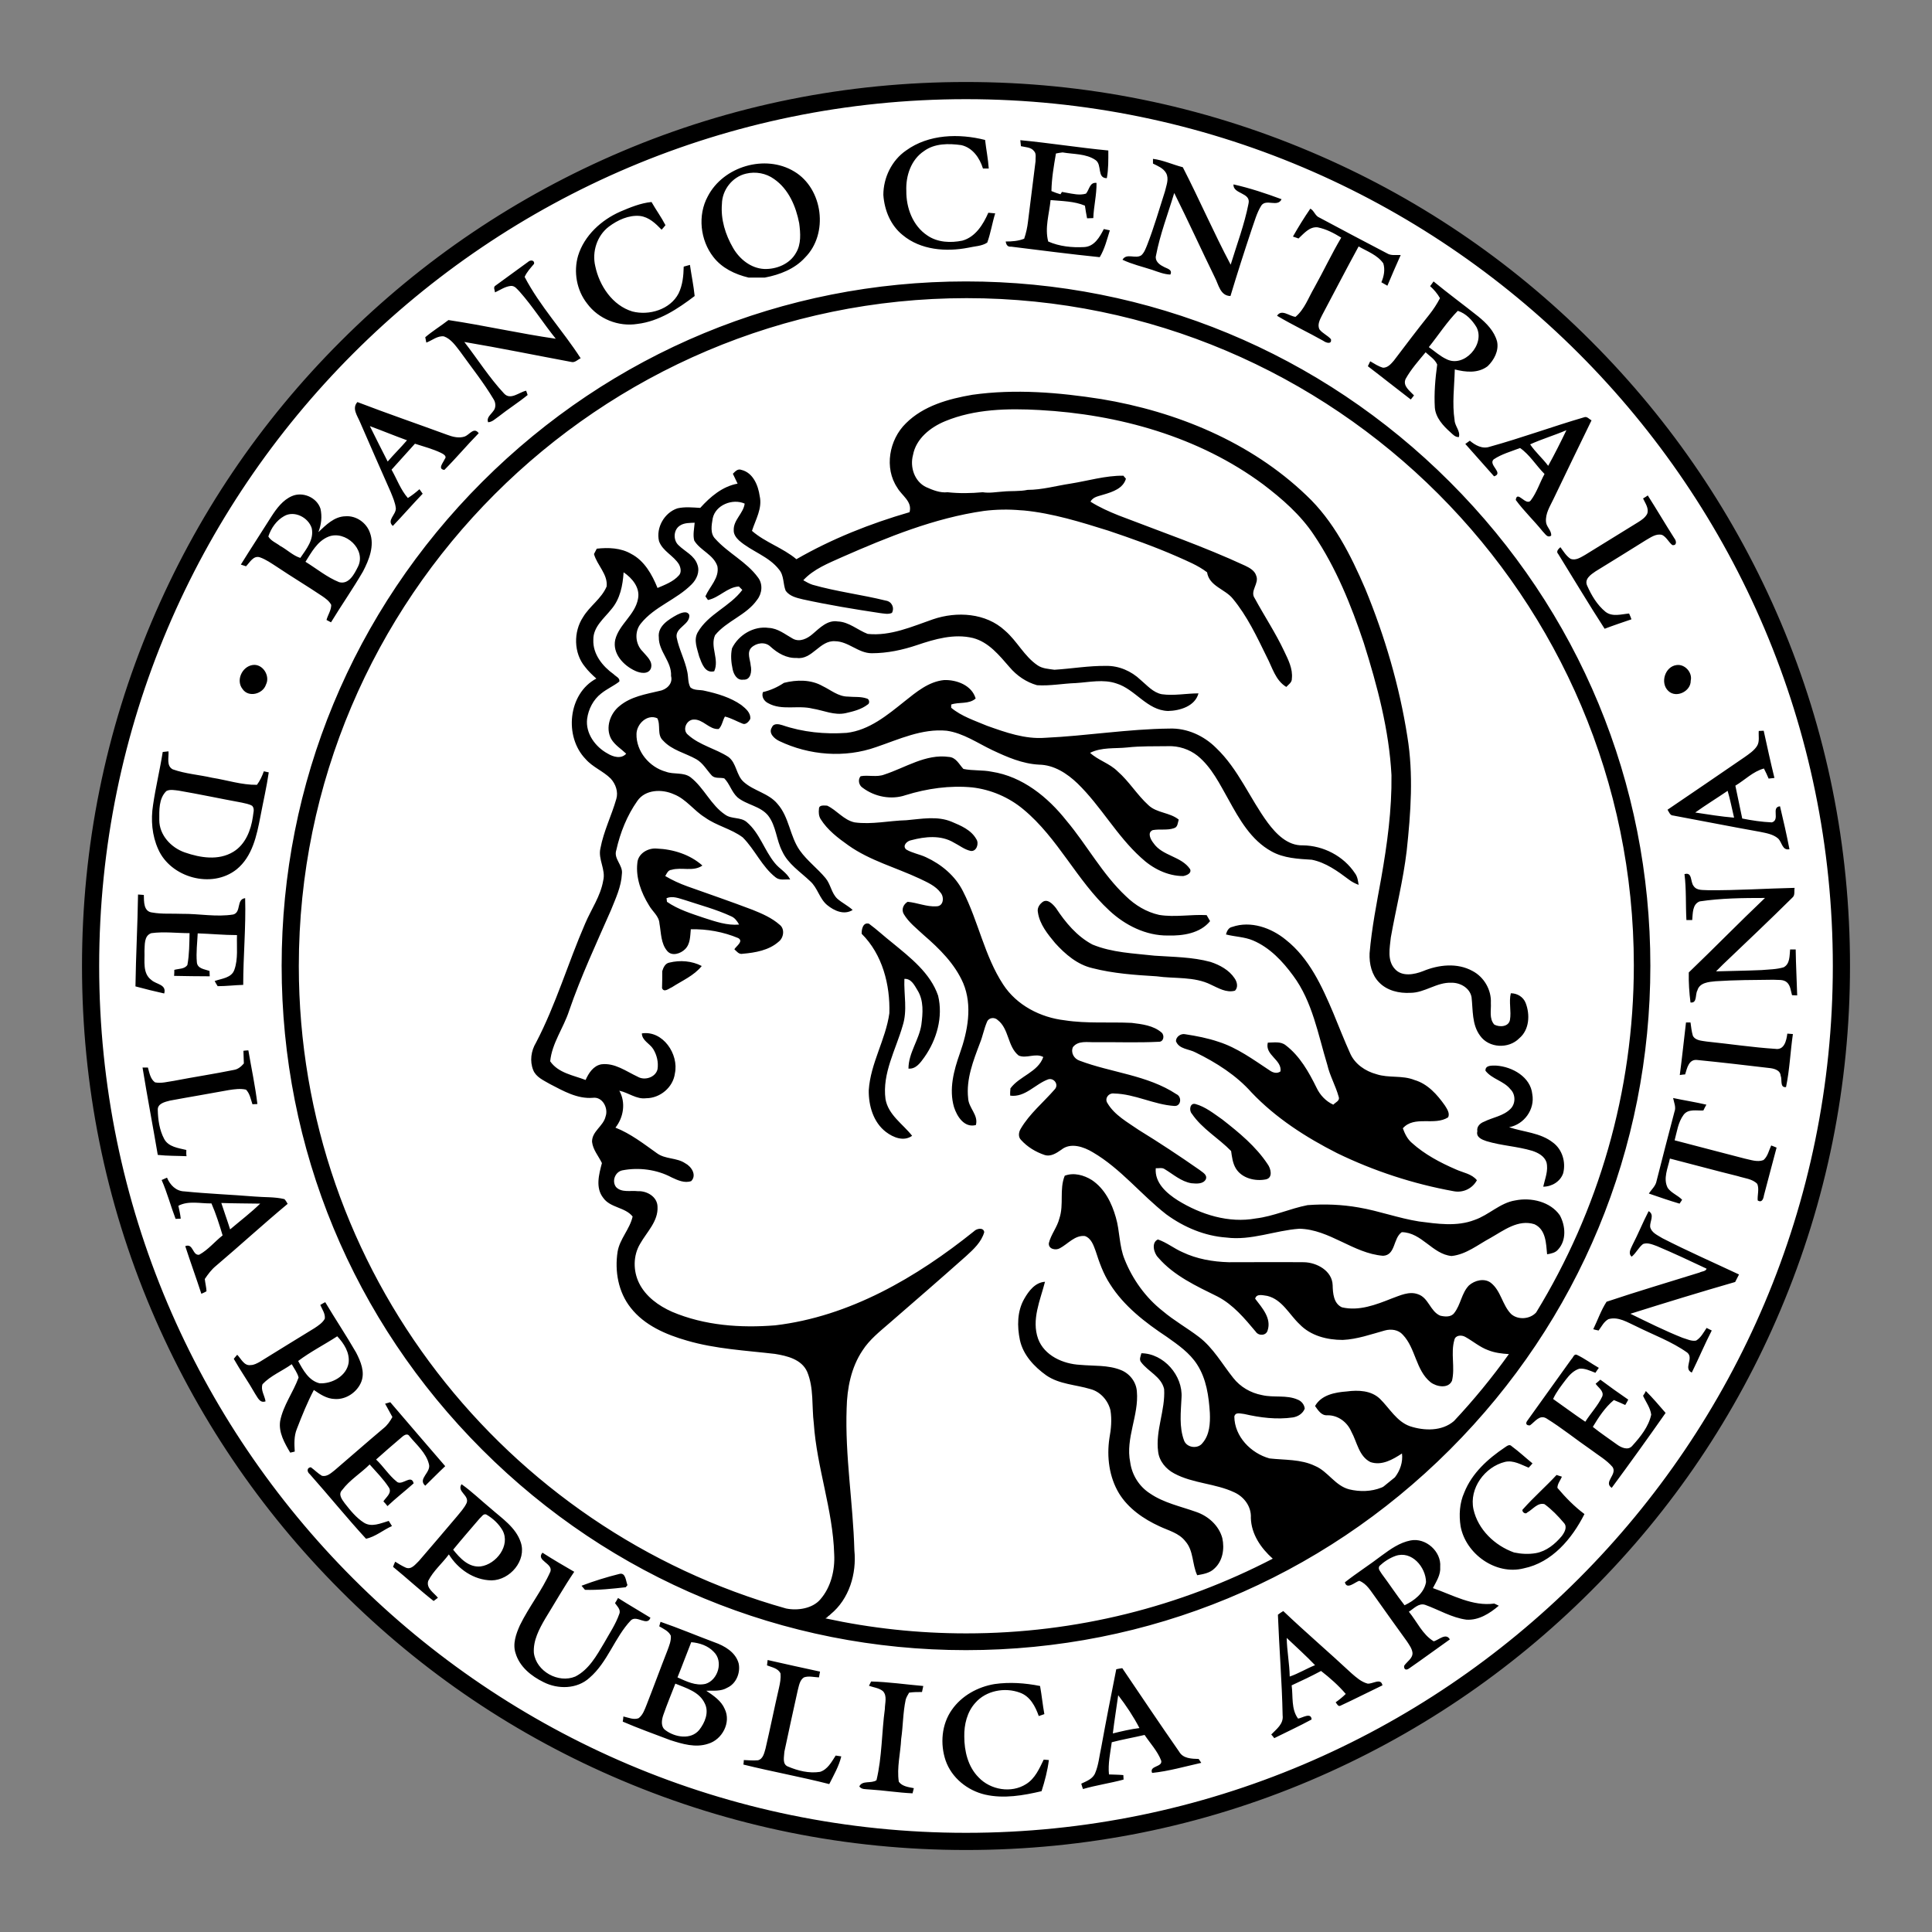
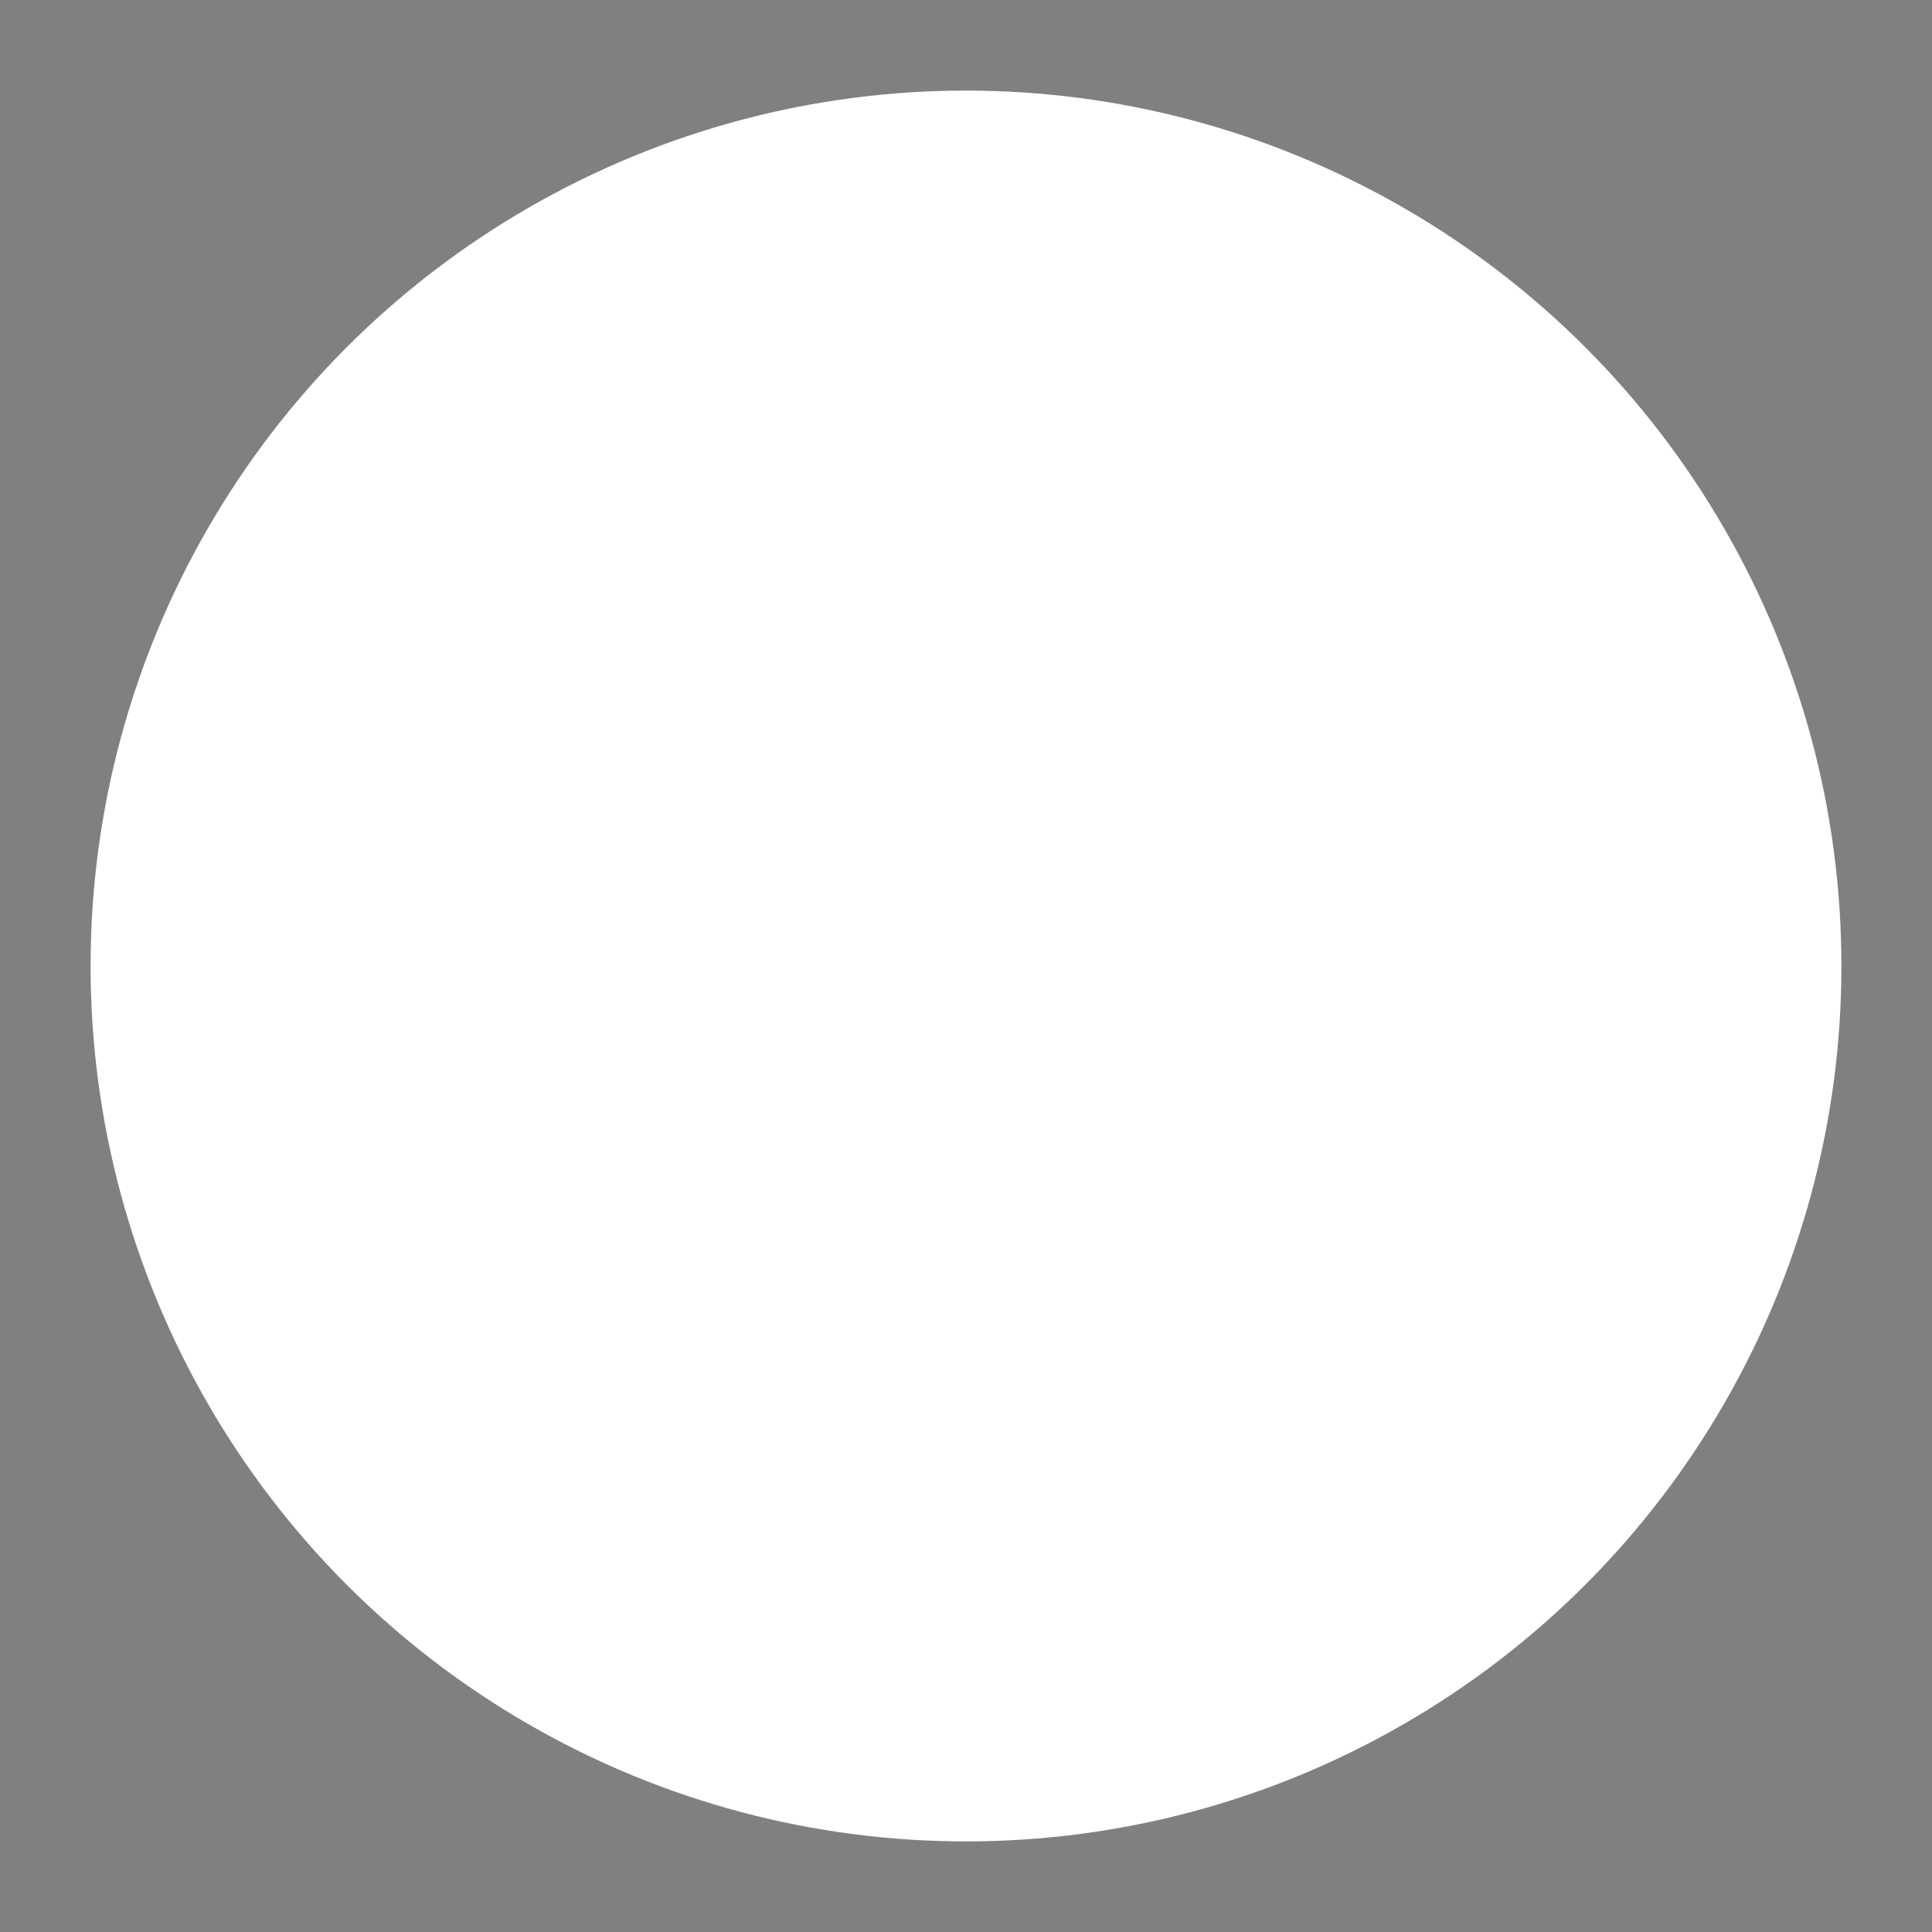
<svg xmlns="http://www.w3.org/2000/svg" id="Capa_1" x="0px" y="0px" viewBox="0 0 900 900" style="enable-background:new 0 0 900 900;" xml:space="preserve">
  <rect x="0" y="0" width="900" height="900" fill="#808080" stroke="none" />
  <style type="text/css">	.st0{fill:#FFFFFF;}</style>
  <circle id="Fondo_Blanco" class="st0" cx="450" cy="450" r="407.8" />
-   <path d="M483.5,425c-0.4-1.8,0.5-3.4,1.8-4.5c2.4-2.3,5.1,0.6,6.6,2.5c4.4,6.7,9.8,13.2,17,17c9.2,3.8,19.2,4.1,29,5.2 c8.7,0.6,17.6,0.6,26,2.9c4.3,1.4,8.7,3.8,11.2,7.6c1.2,1.7,1.8,4.2,0.2,5.8c-4,1.1-7.7-1.2-11.2-2.8c-7.8-3.9-16.9-2.7-25.3-3.9 c-10-0.6-20.2-1.3-29.9-3.8c-7-1.6-12.7-6.5-17.4-11.7C488.1,435.2,484.3,430.6,483.5,425z M229,736.2c-8.3-0.1-15.7-5.3-19.9-12.1 c-3.1,4.2-7.2,7.6-9.6,12.3c-1.1,3.5,2.7,5.6,4.5,7.9c-0.5,0.4-1.5,1.1-2,1.5c-6.5-5.1-12.5-10.7-18.9-15.9c0.2-0.6,0.7-1.8,1-2.4 c1.6,1,3.2,2,5,2.8c2.6,1,4.4-1.6,6.1-3.2c5.9-6.8,11.7-13.7,17.5-20.5c1.7-2.1,3.6-4.1,4.7-6.5c1.3-3.6-4.7-5.2-2.4-8.7 c4.8,3.4,9,7.5,13.6,11.3c5.2,4.6,11.7,8.8,14,15.8C245.4,726.9,237.6,736.1,229,736.2z M234.1,712.9c-1.8-3.1-4.5-5.6-7.6-7.4 c-1.4-0.5-2.2,1.2-3.1,1.9c-4.1,4.8-8.3,9.6-12.3,14.5c3.1,3.9,7.2,8.4,12.8,7.8C231.2,728.7,237.9,719.9,234.1,712.9z M344.1,774.9 c0.9,4.3-1.1,9.4-5.3,11.3c-3,1.8-6.5,1.3-9.8,1.4c3.4,2.3,7,4.7,8.6,8.5c3.1,6.3-1.2,14.3-7.7,16.2c-5.9,2-12.1,0.1-17.7-1.7 c-7.4-2.8-14.9-5.5-22.1-8.6c0.1-0.6,0.3-1.8,0.3-2.4c2.3,0.5,4.8,1.7,7.1,0.8c2-1.5,2.8-4,3.7-6.2c3.3-8.4,6.4-16.9,9.7-25.3 c0.8-2.2,1.8-4.5,1.6-6.9c-1-2.2-3.4-3.2-5.4-4.4c0.2-0.5,0.4-1.6,0.6-2.1c8.4,2.9,16.7,6.4,25,9.5 C337.6,766.7,342.7,769.7,344.1,774.9z M328.3,793.5c-2.5-5.4-8.6-7.1-13.7-9.2c-1.9,4.9-3.9,9.7-5.6,14.6c-0.8,2.3-1.3,5.5,1,7.1 c4.4,3.3,11.8,4.6,15.7-0.1C328.4,802.5,330.4,797.6,328.3,793.5z M332.5,769.5c-2.7-2.9-6.7-4.2-10.5-4.5c-2.2,5.5-4.2,11-6.4,16.4 c4.1,1.8,8.5,4.1,13.1,3C334.5,782.6,337.1,773.9,332.5,769.5z M420.5,109.5c8.4,7,20.2,7.9,30.5,5.9c3-0.7,6.4-0.7,8.9-2.4 c1.6-4.4,2.3-9.1,3.7-13.6c-1-0.1-2.1-0.2-3.2-0.3c-2.4,5.5-6,11.3-12.1,13c-5.4,1.1-11.5,0.9-16.3-2.4c-6.8-4.5-9.9-12.9-9.8-20.8 c-0.3-7,2.2-14.5,8.2-18.5c5-3.7,11.6-3.6,17.4-2.8c5.3,1.2,8.6,6,10.1,10.9c0.9,0,1.8,0,2.7,0c-0.3-4.5-1.2-8.8-1.7-13.3 c-12.2-3.1-26.3-2.7-36.8,4.9c-6.7,4.6-10.6,12.7-10.6,20.7C412,98,414.9,105,420.5,109.5z M471,114.9c13.8,1.7,27.5,3.5,41.3,4.9 c2.3-3.8,3.4-8.3,4.7-12.5c-0.7-0.2-2.1-0.4-2.8-0.6c-1.9,3.7-4.4,8.2-9.2,8.4c-5.6,0.3-11.5-0.3-16.7-2.6 c-1.7-6.4,0.5-12.9,1.1-19.3c5.4,0.5,11,0.5,16,2.6c0.3,2,0.6,3.9,1,5.9c1,0,1.9-0.1,2.9-0.1c0.2-5.5,1.6-10.9,1.5-16.4 c-3.2-0.4-3.3,3.1-4.9,5c-3,0.9-6.1,0.1-9-0.4c-0.5-0.1-1.6-0.3-2.2-0.4c-0.2,0.3-0.5,0.8-0.7,1.1c-1.4-0.4-2.8-0.9-4.2-1.5 c0.1-5.9,1.1-11.7,2.1-17.5c1-0.2,2.1-0.4,3.1-0.5c5.1,0.9,11,0.5,15.4,3.6c3.1,2.2,0.5,8.4,5.2,8.4c0.8-4.3,0.7-8.6,0.7-12.9 c-13.7-1.3-27.3-3.5-41-4.8c0.1,0.9,0.2,1.8,0.3,2.8c2.1,0.5,4.7,0.4,6.1,2.3c1.2,1.2,0.6,3.2,0.7,4.7c-1.1,9.3-2.4,18.7-3.5,28 c-0.3,2.7-0.9,5.5-1.8,8.1c-2.7,1.1-5.7,1.3-8.6,1.3C468.7,113.9,469.3,115.1,471,114.9z M332.3,119.7c-6.1-7.8-7.4-19.4-2.6-28.2 c7.2-14,26.8-19.8,40.3-11.6c13.4,8,16.1,29,5,40.1c-4.8,5.3-11.8,8-18.7,9.3c-2.5,0-5.1,0-7.6,0 C342.4,127.8,336.3,124.9,332.3,119.7z M341.5,115.5c3,5.2,8.3,9.5,14.5,9.8c5.7,0.2,11.9-2.3,14.8-7.5c2.5-4.1,2.1-9.2,1.5-13.8 c-1.5-7.8-4.9-15.9-11.7-20.6c-3.7-2.7-8.6-3.6-13.1-2.5c-6.4,1.5-11.1,7.6-11.2,14.1C335.7,102.2,337.9,109.3,341.5,115.5z  M206.8,156.7c3.3,1.2,5.4,4.3,7.5,7c5.3,7.4,11,14.5,15.7,22.4c1,1.6,1.1,4-0.3,5.5c-1.1,1.6-3.2,3-2.3,5.1 c1.9-0.1,3.3-1.6,4.8-2.6c4.4-3.5,9.2-6.5,13.6-10.1c-0.2-0.5-0.5-1.5-0.7-2c-3.3,0.7-7.3,4.6-10.3,1.3c-6.9-7.4-12.3-16-18.5-24 c16.6,2.8,33.2,6.2,49.8,9.3c1.7,0.5,3-1.1,4.4-1.7c-8.3-12.9-19-24.3-26.1-37.9c1-2.3,2.8-4.2,4.4-6.1c0.3-1.8-1.8-1.9-2.8-0.9 c-5,3.7-10.1,7.3-15.1,11c-1.3,0.7-0.4,2.1-0.3,3.2c2.4-1.1,4.6-2.7,7.3-3c1.9-0.2,3,1.5,4.2,2.7c6.1,6.9,11,14.7,16.8,21.9 c-16.7-2.4-33.3-6.2-50-8.7c-3.6,2.8-7.4,5.1-10.8,8c0.1,0.6,0.4,1.9,0.5,2.5C201.3,158.6,203.8,156.3,206.8,156.7z M371.1,306.5 c7.3,1,10.7-8.3,17.9-7.8c6.3,0.1,10.8,5.6,17.1,5.6c7.2,0,14.3-1.5,21.1-3.8c8.3-2.8,17.2-5.4,26-3.3c7.4,1.9,12.3,8.1,17.1,13.6 c3.4,4,7.8,7,12.8,8.4c6.1,0.4,12-0.8,18.1-1c6.3-0.4,12.8-1.9,18.9,0.2c8.8,2.7,14.2,12.5,24,12.8c5.5-0.1,12.6-2.2,14.2-8.2 c-5.7,0-11.4,1.2-17.1,0.4c-4.1-0.8-6.9-4.2-9.9-6.7c-4.3-4.1-10.1-6.6-16-6.5c-8.1-0.1-16.1,1.3-24.1,1.8c-2.7-0.4-5.6-0.5-7.9-2.1 c-6.2-4.2-9.5-11.3-15.1-16.1c-8.9-8.3-22.5-9.1-33.6-5.3c-9.8,3.4-19.8,7.9-30.4,6.8c-4.7-1.8-8.7-5.6-13.9-5.8 c-4.8-0.8-8.4,3-11.7,5.8c-2.5,2.2-6.1,4-9.3,2.2c-3.6-2-6.9-4.8-11.2-5c-7-1-14.1,3.3-17.1,9.5c-0.7,3.2-0.4,6.6,0.3,9.8 c0.5,2.4,2.1,5.3,5,4.8c3.5,0.3,4-4,3.4-6.6c-0.2-2.7-1.9-6,0.3-8.3c2.4-2.3,6.5-2.9,9-0.4C362.2,304.2,366.3,306.7,371.1,306.5z  M73.7,395.6c-2.9-6.4-3.5-13.7-2.4-20.6c1.2-8.3,3.2-16.4,4.5-24.7c0.7-0.1,2-0.2,2.7-0.3c0.2,2.8-1.1,6.8,2,8.4 c5.9,2.1,12.2,2.5,18.3,3.9c7,1.1,13.8,3.4,20.9,3.3c1.4-1.9,2.4-4,3.2-6.3c0.8,0.2,1.5,0.3,2.3,0.5c-1,6.9-2.6,13.7-3.9,20.6 c-1.7,8.8-3.7,18.6-11.1,24.6C98.6,414.2,79.5,408.8,73.7,395.6z M74.2,382c0,7,5.5,12.9,11.9,15.1c7.2,2.5,15.7,3.9,22.6-0.3 c5.6-3.4,8.2-10,9.1-16.3c0.1-1.7,1-3.6-0.3-5.1c-1.5-0.9-3.2-1.1-4.8-1.5c-9.8-1.8-19.6-3.9-29.5-5.6c-1.9-0.2-4-0.7-5.7,0.2 C73.9,372,74.2,377.5,74.2,382z M835,418.1c1.3-1.1,0.7-3,1-4.5c-13.4,0.3-26.7,1.2-40.1,1.1c-2.4-0.2-5.4,0.3-6.9-1.9 c-1.7-2-0.5-6.7-4.3-5.6c0.9,7.1,0.5,14.3,0.9,21.4c0.7,0,2,0,2.7,0c0.3-3,0-7.4,3.5-8.7c10-1.5,20.2-1.6,30.4-1.6 c-12,11.4-23.6,23.3-35.5,34.7c-0.1,4.7,0.2,9.3,0.8,14c3.2,0.4,2.1-3.7,3.2-5.6c1-3.7,5.4-4,8.5-4.3c9-0.6,18-0.6,26.9-0.7 c2.1,0.2,4.6-0.3,6.3,1.2c1.7,1.5,1.8,4,2.4,6c0.6,0,1.8,0.1,2.4,0.1c-0.2-7.1-0.6-14.2-0.7-21.4c-0.7,0-2,0-2.6,0 c-0.3,2.9,0,6.7-3,8.3c-3.3,1-6.9,1-10.3,1.3c-7.1,0.3-14.1,0.4-21.2,0.6c1.1-1.1,2.1-2.1,3.2-3.2 C813.3,439.1,824.3,428.7,835,418.1z M70.5,456.5c-4.2-3.1-3-8.9-3.2-13.4c0.2-2.9-0.3-7.2,3.2-8.4c5.9-0.8,11.9,0,17.8,0 c-0.1,4.9-0.1,9.9-1,14.8c-1.3,2-4,1.7-6.1,2.3c0,0.9,0,1.8-0.1,2.8c5.5,0.1,11.1,0.2,16.6,0.2c0-0.6-0.1-1.9-0.1-2.5 c-2.2-0.8-5.7-1-5.9-4.1c-0.4-4.5,0.2-9,0.4-13.4c6.1,0.2,12.2,0.8,18.3,0.8c-0.2,5.4,0.6,11-1.2,16.1c-1.3,3.9-5.9,4.1-9.2,5.3 c0.3,0.6,1,1.8,1.4,2.4c4,0,8-0.5,11.9-0.6c0-13.5,1.3-26.9,0.9-40.4c-4.2,0.5-1.7,6.5-5.5,7.6c-7.9,1.3-16-0.4-24-0.3 c-4.6-0.2-9.2,0.2-13.7-0.6c-4.2-0.4-3.9-5.1-4-8.2c-0.9-0.1-1.8-0.1-2.7-0.2c-0.2,14.3-1,28.5-1.2,42.8c4.4,1.2,8.9,2.3,13.4,3.3 C77.7,458.5,72.7,458.6,70.5,456.5z M697,496.4c-1.9,0-5.2-0.3-5,2.4c3,3.9,8.5,4.7,11.6,8.6c2.5,2.4,2.5,6.8,0,9.2 c-3.3,3.3-8.2,3.9-12.2,5.9c-1.9,0.7-3.6,2.3-3.2,4.5c-0.7,2.8,2.2,3.9,4.3,4.6c6.9,2.1,14.3,2.4,21.3,4.5c2.7,0.9,5.6,2.4,6.6,5.3 c1,3.9-0.7,7.7-1.5,11.4c4,0,8-2.4,9.3-6.3c1.3-5.1-0.4-11-4.7-14.2c-5.9-4.7-13.7-4.9-20.5-7.2c7-1.3,12.1-8.3,10.8-15.4 C713,501.7,704.5,496.9,697,496.4z M821.5,540.4c-2.8,1.1-5.9-0.1-8.8-0.7c-10.9-2.8-21.8-5.7-32.6-8.5c1.1-4,1.6-8.4,4.2-11.9 c2.2-2.9,6.1-1.8,9.2-2c0.3-0.7,1-2,1.4-2.7c-5.1-1.2-10.3-2-15.5-3.1c0.4,2.1,1.5,4.3,0.6,6.5c-2.8,10.7-5.6,21.4-8.3,32.1 c-0.4,2.4-2.4,4-3.6,5.9c4.7,1.6,9.5,3.3,14.3,4.7c0.3-0.5,0.9-1.4,1.2-1.8c-2-2.1-5-3.1-6.7-5.5c-2.3-4.4,0.1-9.3,1-13.7 c10.6,2.7,21.1,5.6,31.7,8.2c3,1,6.7,1.2,9,3.6c1,2.4,0,5.2,0.2,7.7c2,1.3,2.7-0.9,2.9-2.3c2-7.5,3.9-14.9,5.9-22.3 c-0.8-0.3-1.6-0.7-2.5-1C824,535.9,823.5,538.7,821.5,540.4z M134,560.8c-11.3,9.4-22.2,19.4-33.4,28.9c-2.1,1.7-3.7,3.9-5.2,6.1 c0.2,1.9,0.7,3.8,0.8,5.7c-0.7,0.5-1.6,0.8-2.4,1.2c-2.4-7.4-5.1-14.8-7.5-22.2c3.8-1.5,3.3,4.5,6.5,4c4.2-2.3,7.2-6.1,10.9-9 c-1.5-5-3.1-10.1-5.2-14.9c-5.1,0.1-10.7-1.4-15.4,1.1c0.4,2,0.9,4,1.1,6c-0.6,0-1.8,0.1-2.4,0.1c-2.3-6-3.9-12.2-6.5-18.1 c0.8-0.4,1.7-0.7,2.5-1.1c1.4,3.4,4.2,6.3,8.1,6.4c10.9,1.1,21.8,1.5,32.8,2.4c4.6,0.4,9.3,0.1,13.8,1.2 C133,559.1,133.7,560.2,134,560.8z M121.2,560.7c-6.1-0.1-12.1-0.1-18.1-0.3c1.3,4.1,2.8,8.1,4.1,12.3 C111.9,568.7,116.8,565,121.2,560.7z M768.7,571.5c-0.2-2.6,2.2-5.6-0.7-7.3c-2.7,5.2-4.9,10.7-7.6,15.9c-0.7,1.6-2.1,3.8-0.3,5.3 c2.1-1.7,3.2-4.3,5.3-5.9c2.2-0.8,4.5,0.3,6.5,1c7.8,3.3,15.5,6.9,23.1,10.5c-0.4,1.3-2.2,1.2-3.3,1.8c-14.4,4.5-29,8.8-43.3,13.6 c-2.6,4-4.1,8.5-6.2,12.8c0.6,0.2,1.8,0.5,2.5,0.6c1.4-1.9,2.5-4.2,4.6-5.3c4.6-1.3,8.8,1.5,12.8,3.3c8,4,16.6,7.1,23.9,12.3 c3.2,2.7-2,7.4,2.1,9.3c3.2-6.5,6-13.2,9.3-19.6c-0.6-0.3-1.8-0.9-2.4-1.2c-1.4,2.1-2.7,4.6-4.9,5.9c-2.2,0.4-4.2-0.7-6.3-1.3 c-8.3-3.3-16.3-7.3-24.3-11.2c16.2-5.1,32.5-10.1,48.8-14.8c0.6-1.2,1.2-2.4,1.8-3.5c-11.9-5.6-24-10.9-35.7-16.9 C772.2,575.4,769.3,574.3,768.7,571.5z M138.3,665.6c-1.4,3.4-1.2,7.1-1,10.6c-0.5,0.1-1.6,0.4-2.1,0.5c-2.6-4.4-5.5-9.4-4.7-14.7 c1.4-7.3,6.1-13.4,8.6-20.3c-0.6-2.3-2.1-4.2-3.2-6.2c-4.5,3.2-9.8,5.3-13.6,9.3c-1,2.7,1,5.3,1.4,8c-2.7,1-3.7-1.9-4.9-3.6 c-3.1-5.5-6.8-10.7-9.9-16.2c0.4-0.5,1.2-1.5,1.6-1.9c1.8,1.8,3.2,5.3,6.3,4.8c1.5,0,2.9-0.8,4.2-1.5c8.5-5.2,16.9-10.5,25.5-15.7 c1.8-1.2,3.8-2.5,4.8-4.4c0.3-2.3-1.2-4.3-2.1-6.4c0.8-0.5,1.5-0.9,2.3-1.3c4.7,7.9,9.8,15.5,14.4,23.5c2.1,4.1,4.2,9,2.4,13.6 c-1.9,4.8-7.1,8.4-12.4,8c-3.7-0.1-6.8-2.2-9.7-4.2C143.2,653.2,140.7,659.4,138.3,665.6z M148.9,644.4c5.8,0.3,12.5-3.4,13.5-9.5 c0.6-4.8-2.2-9.1-5.3-12.4c-6,3.9-12.5,7.2-18.2,11.5C141.2,638.3,143.9,643.2,148.9,644.4z M382,825.4c-5.1,0.8-10.3-0.5-15-2.5 c-2.7-1.1-1.7-4.6-1.6-6.9c2-9.5,4.1-19,6.2-28.5c0.6-2.2,0.9-4.8,2.9-6.1c2.2-0.8,4.7-0.1,7,0c0.1-0.7,0.4-2,0.5-2.7 c-8.1-1.7-16.3-3.6-24.4-5.4c-0.1,0.8-0.2,1.7-0.3,2.5c2.2,0.9,5.2,1.3,6.3,3.8c0.2,2.2-0.2,4.4-0.7,6.6c-2.2,9.5-4.1,19-6.3,28.4 c-0.6,2-1.1,4.8-3.5,5.4c-2.2,0.2-4.4,0-6.6-0.1c0,0.5-0.1,1.6-0.2,2.1c13.3,3.3,26.7,5.7,40,9.1c2.1-4.2,4.5-8.3,5.6-12.9 c-0.6-0.1-1.9-0.3-2.6-0.4C387.3,820.9,385.5,824.3,382,825.4z M404.8,785.3c2.2,0.8,4.7,1,6.5,2.5c2.1,2.2,0.9,5.6,0.9,8.3 c-1.5,11-1.3,22.4-3.9,33.2c-2.5,1.7-6.6-0.1-8,2.9c1.1,1.5,3,1.2,4.7,1.4c6.7,0.4,13.4,1.5,20.1,1.8c0.1-0.6,0.5-1.8,0.6-2.4 c-2.5-0.5-5.4-0.8-7-3c-1-6.6,0.8-13.3,1.1-19.9c0.9-6.1,0.8-12.2,2.1-18.3c0.3-1.2,1-2.2,1.6-3.3c2-0.3,4-0.3,6-0.3 c0.2-0.9,0.4-1.9,0.6-2.8c-8.1-0.7-16.2-1.9-24.3-2.1L404.8,785.3z M545.2,127.9c1.2-2.5-1.9-2.8-3.4-3.8c-1.9-0.9-3.9-2.7-3.3-5 c1.9-10,5.6-19.5,8.5-29.2c6.5,13,12.5,26.2,18.9,39.3c1.8,3.4,2.5,8.6,7.3,8.7c3.1-10.3,6.4-20.6,9.8-30.8 c1.4-3.9,2.4-7.9,4.6-11.4c2.3-3.2,7.6,1,9.4-2.9c-7.3-2.7-14.8-5.2-22.4-6.9c-0.3,4.6,8.3,3.7,7,9c-1.9,9.7-5.4,18.9-8.3,28.4 c-7.9-14.9-14.6-30.4-22.3-45.4c-4.7-1.2-9.1-3.3-13.9-3.9c0,0.5,0,1.7,0,2.2c2.2,1.1,4.8,2.1,6.1,4.4c1.5,2.7,0.1,5.8-0.5,8.5 c-2.7,8.4-5.1,16.8-8.3,25c-0.7,1.7-1.3,3.5-2.7,4.8c-2.7,1.9-6.9-1.2-8.8,2.1c4.4,2.1,9.2,3.2,13.8,4.7 C539.6,126.7,542.3,127.8,545.2,127.9z M167.7,196.6c-1.2-2.9-3.9-6.4-1.2-9.3c13.8,5.3,27.8,10.1,41.7,15.2c2.6,1,5.7,1.8,8.4,0.8 c2.2-0.9,4.2-4.5,6.4-1.5c-5.5,5.6-10.5,11.6-16,17.1c-3.3-0.4-0.5-3.4,0.2-5.1c1.2-1.4-0.9-2.4-1.9-2.9c-3.8-1.8-8-2.9-12-4.2 c-3.6,4-7.3,8.1-10.9,12.1c2.5,4.4,4.2,9.3,7.6,13.2c1.9-1.2,3.7-2.6,5.4-4.1c0.5,0.7,1,1.4,1.5,2.1c-4.7,4.9-9.2,10.1-13.9,15 c-3-2.6,1.5-5.2,1.4-8.2c-0.3-2.7-1.4-5.1-2.4-7.6C177.2,218.3,172.4,207.5,167.7,196.6z M172.3,198.5c2.7,5.5,5.5,11,8.3,16.5 c2.9-3.4,6.1-6.5,9-9.9C183.8,203,178,200.6,172.3,198.5z M694,208.1c14.8-4.1,29.2-9.4,43.9-13.7c1.4-0.6,2.4,0.9,3.5,1.4 c-6,12.2-11.8,24.4-17.7,36.6c-1.6,3.4-3.9,6.8-3.5,10.8c0.2,2.3,2.6,3.9,2.4,6.3c-1.8,1.3-2.8-0.9-4-2c-4-5-8.7-9.4-12.5-14.6 c0.6-4.8,4.8,3.1,7,0.2c2.8-3.7,4.2-8.3,6.4-12.3c-3.9-3.9-6.9-9-11.4-12.1c-4.1,1.6-8.6,2.8-12.3,5.3c-2.7,2.5,4.9,6.4,0.2,7.9 c-4.5-5-8.9-10.1-13.4-15.1c0.7-0.5,1.4-1,2.1-1.5C687.2,207.4,690.5,209.3,694,208.1z M712.8,207c2.4,3.6,5.8,6.5,8.4,10 c3-5.4,5.8-11,8.5-16.6C724.1,202.8,718.3,204.5,712.8,207z M776.8,377.2c12-8.1,23.9-16.3,35.9-24.5c2.1-1.5,4.4-3,5.8-5.2 c1.3-2.1,0.6-4.7,0.8-7c0.6,0,1.7-0.1,2.3-0.1c1.6,7.3,3.2,14.7,5,22c-0.9,0.1-1.8,0.2-2.7,0.3c-0.7-1.6-1.4-3.2-2.2-4.7 c-5.1,1.4-8.8,5.3-13.3,8c1,5.1,2.2,10.2,3.2,15.3c4.5,0.9,9.1,1.6,13.8,1.8c4-1.2-0.5-7.1,3.8-7.5c1.6,6.7,3.1,13.3,4.4,20 c-3.4,0.7-3.4-3.2-5.3-5c-2.3-2-5.5-2.5-8.4-3.1c-13.5-2.4-27-5.1-40.5-7.6C778,379.9,777.5,378.3,776.8,377.2z M789.7,378.5 c6,0.9,12,1.9,18.1,2.4c-1-4.2-1.8-8.4-3-12.5C799.8,371.8,794.6,375,789.7,378.5z M415.7,439.2c-3.7-2.9-7.1-6.1-10.9-8.9 c-2.8-0.8-3.5,2.7-3.4,4.7c9.7,9.6,13.3,23.8,12.9,37c-1.7,12.3-8.8,23.3-9.6,35.9c-0.1,7.1,2.1,14.9,8,19.4 c3.4,2.6,8.3,4.6,12.2,1.8c-4.3-5.5-11.1-9.7-12.4-17.1c-1.6-12,4.8-23,8-34.2c2.3-7.1,0.5-14.5,0.8-21.8c3.2-0.2,4.7,3,6.1,5.3 c3,4.8,2.5,10.7,1.8,16.1c-1.1,7.1-6,13.1-6,20.4c3.5,0.3,5.6-2.8,7.4-5.3c5.8-8.2,8.8-18.8,6.4-28.7 C433.4,453.3,424.1,446.1,415.7,439.2z M765.4,650.2c1.3,2.9,3.4,5.6,3.8,8.8c-1.2,5.6-5,10.3-8.8,14.5c-2,2.4-5.3,0.8-7.3-0.7 c-3.7-2.7-7.5-5.2-11.1-8.1c2.7-4.5,5.7-9.1,9.8-12.5c1.8,0.7,3.5,1.5,5.3,2.3c0.4-0.6,1.1-1.9,1.4-2.5c-4.4-3-8.7-6.1-13-9.3 c-0.7,0.6-1.4,1.3-2.2,1.9c1.2,1.8,4,3.4,3.1,5.9c-2,4.3-5.4,7.8-7.9,11.8c-5.1-3.4-10-7.1-15-10.6c1.5-3.3,3.8-6.2,6-9.1 c1.6-2.1,3.6-4.2,6.2-5c2.6-0.3,5.1,1,7.5,1.9c0.5-0.8,1.1-1.6,1.6-2.3c-3.5-2-6.7-4.4-10.3-6.1c-1.3-0.5-1.7,1.4-2.5,2.1 c-6.8,9.6-13.7,19-20.5,28.6c-1,1.3-0.5,2.3,1.2,2.2c2.3-1.6,4.4-5.1,7.6-3.3c7.3,4.5,13.9,9.9,20.9,14.7c3.4,2.6,7.2,4.7,10,8 c2.3,3.5-4.4,7-0.4,9.7c8.5-11.5,16.9-23.2,25.1-34.9c-3-3.5-6-7-9.2-10.2C766.5,648.5,765.8,649.7,765.4,650.2z M169.5,709.3 c-3.6-2.3-6.3-5.7-8.9-9c-1.3-1.8-3.2-4.2-1.2-6.2c3.5-4.7,8.7-7.8,12.8-11.9c3.1,3.5,6.5,6.9,9,10.8c1.5,2.5-1.4,4.5-2.6,6.4 c0.7,0.7,1.3,1.4,1.9,2.2c3.9-3.7,8.2-7,12.2-10.6c-1.1-4.5-5.5,1.4-7.9-0.8c-3.7-3-6.2-7.1-9.6-10.3c3.8-3.4,7.7-6.8,11.6-10.1 c1.1-1,2.9-2.5,4-0.7c3.3,4,7.7,7.7,9,12.9c1.2,3.9-5.4,6.9-1.7,10.1c3.1-3,6.1-6.1,9.3-9.1c-8.5-9.9-17.1-19.8-25.6-29.8 c-0.6,0.2-1.8,0.5-2.4,0.7c1.1,2.1,2.3,4.1,3.4,6.2c-1.1,2-2.4,3.9-4.2,5.3c-7.6,6.4-15.1,13-22.7,19.5c-1.7,1.3-3.5,3.1-5.9,2.6 c-1.9-1.1-3.4-2.7-5.2-4c-2,0.2-1.8,2.2-0.5,3.2c8.8,9.9,17.2,20.3,26.2,30.1c4.4-0.9,8-4.1,12.1-5.9c-0.4-0.6-1.1-1.8-1.5-2.4 C177.3,709.6,173.1,711.6,169.5,709.3z M725.5,693.1c0-1.9,1.4-3.5,2.1-5.2c-0.6-0.2-1.8-0.6-2.5-0.8c-5,5.4-10.6,10.3-15.5,15.8 c-1.3,0.9,0.9,2.9,1.8,1.7c2.6-1.4,4.9-4.8,8.1-3.9c3.4,2.5,6.3,5.5,9,8.7c1.8,1.9,0.3,4.5-1,6.2c-3.1,3.7-7.1,7-12,7.9 c-3.4,0.6-6.9,0.4-10.2-0.3c-9-3.2-16.8-10.7-18.9-20.1c-2.1-9.8,5.3-19.8,14.7-22.1c3.9-0.9,7.5,1.3,11,2.7c0.6-0.6,1.2-1.3,1.8-2 c-3.2-2.6-6.3-5.5-9.7-8c-1-1.1-2.2-0.1-3.1,0.5c-7.9,5.3-15.4,12-19,21.1c-2.2,4.9-2.5,10.5-1.7,15.7c2.4,12.9,16.4,22.9,29.4,19.6 c13.2-2.7,22.5-13.8,28.3-25.3C733.5,701.9,729.3,697.6,725.5,693.1z M303,753.6c-5-3.1-10.1-6-15.1-9.2c-0.3,0.6-1,1.8-1.4,2.4 c1,1.5,2.8,3,2,5c-1.7,4.9-4.6,9.1-7.1,13.6c-3.5,5.9-7.1,12.4-13.4,15.6c-7.9,3.3-18.2-2.4-19.3-11c-0.4-5.8,2.5-11.2,5.3-16 c4.5-7.3,8.7-14.7,13.5-21.8c-5-2.9-10-5.8-14.8-8.9c-3.2,3.7,5,4.9,3.7,8.8c-3.9,8.8-10,16.4-14.2,25c-1.8,4-3.5,8.7-2,13.1 c1.9,6.3,7.3,10.6,13,13.4c6.7,3.4,15.6,3.3,21.4-2c8.5-7.3,11.7-18.8,19.3-26.8C296.7,752.2,301.5,757.8,303,753.6z M644,785.1 c-6.5,3.1-12.9,6.4-19.4,9.4c-1.2,0.8-1.8-0.8-2.4-1.5c1.7-1.2,3.3-2.5,4.7-3.9c-3.4-4-7.4-7.5-11.5-10.7c-4.5,2.4-9.1,4.6-13.7,6.7 c0.7,5.1-0.3,11.1,3,15.5c1.9-0.3,6.1-3.1,6.3,0.4c-5.7,3.1-11.6,5.8-17.4,8.7c-0.3-0.4-1-1.3-1.4-1.7c2.4-2.5,5.8-4.9,5.3-8.9 c-0.3-15.6-1.6-31.2-2.2-46.9c0.8-0.6,1.6-1.2,2.5-1.7c10.4,9.9,21.3,19.2,31.8,29c2.2,1.9,4.5,4,7.5,4.8 C639.5,784.5,643.3,781.5,644,785.1z M612.6,775.7c-4.2-4.4-8.8-8.5-13.2-12.7c0.1,6,1.3,12,1.4,18 C604.9,779.6,608.6,777.3,612.6,775.7z M558.4,819.4c0.3,0.5,0.9,1.4,1.2,1.8c-7.6,1.7-15.2,3.9-22.9,4.7c-1.5-3.5,5.1-2.6,4.2-5.8 c-1.7-4.4-5.1-8-7.7-11.9c-5.1,1.2-10.3,2.1-15.3,3.4c-0.7,5-1.8,10-1.3,15c2.2,0.1,4.5,0.1,6.7,0.3c0,0.5,0.1,1.6,0.1,2.1 c-6.3,1.7-12.7,2.6-18.9,4.4c-0.3-0.8-0.6-1.7-0.8-2.5c2.5-1.2,5.4-2.2,6.5-5c1.6-3.8,1.9-7.9,2.8-11.9c2.2-12.2,4.6-24.3,7-36.4 c0.9-0.2,1.9-0.4,2.8-0.5c8.8,13,17.5,26,26.5,38.9C551.1,819.2,555,819.3,558.4,819.4z M530.8,805c-2.8-5.4-6.2-10.5-9.9-15.3 c-0.8,5.9-1.8,11.9-2.5,17.8C522.5,806.5,526.6,805.5,530.8,805z M478,831.1c-6.9,4.4-16.6,2.7-22.1-3.1c-5-5-6.7-12.3-6.7-19.1 c-0.1-5.5,1.3-11.4,5.1-15.6c5-5.8,13.8-7.4,20.8-4.8c4.8,1.7,7.2,6.4,8.8,10.9c0.7-0.2,2-0.7,2.6-0.9c-0.8-4.4-1.2-8.7-2-13.1 c-7-1.4-14.2-1.9-21.2-0.9c-7.8,1.3-15.3,5.4-19.9,12c-4.8,6.8-5.5,15.9-2.9,23.6c2.8,8.1,10.2,14,18.4,15.9 c8.7,2,17.8,0.4,26.3-1.6c1.5-4.7,2.8-9.6,3.4-14.5c-0.6,0-1.8-0.2-2.4-0.2C484.2,823.8,482.2,828.5,478,831.1z M296.9,150.9 c10.1-1.2,18.8-7,26.7-13c-0.5-4.9-1.5-9.6-2.2-14.5c-0.7,0.2-2.2,0.6-2.9,0.8c-0.1,4.3-0.5,8.6-2.4,12.5 c-3.9,7.5-13.7,10.4-21.5,8.4c-9.3-2.8-15.4-12-17.3-21.1c-1.6-6.7,0.8-14.2,6.3-18.4c4.1-3.1,9.3-5.5,14.5-5 c4.2,0.5,7.3,3.5,10.1,6.4c0.5-0.5,1.4-1.6,1.8-2.1c-1.9-3.7-4.4-7.1-6.5-10.8c-5.1,0.5-9.9,2.5-14.6,4.5 c-8.8,3.9-16.7,11.1-19.6,20.5c-2.2,7.5-0.7,16.1,4.2,22.3C278.8,148.6,288.1,152.3,296.9,150.9z M311.9,448.4c-2,0.3-2.9,2.3-3.4,4 c0,2.6,0,5.3-0.1,7.9c0.9,2.3,3.3,0.1,4.6-0.4c4.8-3.1,10.3-5.4,13.9-9.9C322.3,447.6,316.8,447.2,311.9,448.4z M288.5,733.2 c-6,1.5-11.8,3.3-17.6,5.5c0.4,0.5,1.2,1.4,1.6,1.9c6.3,0.2,12.7-0.5,19-1.2c0.2-0.3,0.6-0.8,0.8-1 C291.5,736.5,291.5,732.4,288.5,733.2z M603.5,147.6c-2.9-0.3-6.5-3.8-8.6-0.5c7,4.2,14.5,7.7,21.6,11.7c1.2,0.9,4,1.8,3.5-0.8 c-1.6-1.8-3.9-2.7-5.3-4.5c-1.2-2.2,0.2-4.7,1.2-6.7c5.7-10.7,11.2-21.4,17-32c4,2.3,8.8,4,11.5,7.9c0.9,2.9,0.3,6-0.9,8.8 c0.9,0.5,1.9,1.1,2.8,1.6c2-4.8,4.1-9.6,6.2-14.3c-2.2-0.1-4.5,0.4-6.4-0.8c-10.5-5.5-21-11-31.4-16.6c-2.1-0.8-2.5-3.3-4.3-4.2 c-2.9,4.2-5.6,8.6-8.1,13c0.7,0.2,2,0.7,2.6,0.9c2.5-2.3,5.1-5.6,8.9-5.2c4,0.8,7.6,2.7,11,4.8c-4.5,7.6-8.3,15.7-12.6,23.4 C609.5,138.7,607.7,144.1,603.5,147.6z M763.2,243.2c-8.2,5.1-16.5,10.2-24.8,15.3c-2,1.1-4.4,2.8-6.8,1.8c-2-1.3-3.3-3.5-4.7-5.4 c-0.9,0.8-2.2,2-1,3.2c7.2,11.6,14.2,23.4,21.6,34.8c4.2-1.6,8.4-3,12.5-4.4c-0.3-0.9-0.7-1.8-1.1-2.7c-3.6,0.3-7.8,1.7-11-0.8 c-3.9-3.2-6.5-7.6-8.5-12.1c-1.5-3.1,1.6-5.2,3.8-6.7c7.8-4.8,15.6-9.6,23.4-14.5c2.3-1.3,4.9-3.3,7.7-2.5c2,1,3,3.3,4.7,4.7 c2.2,0.4,2-1.9,1-3.1c-4.2-6.6-8.2-13.4-12.4-20c-0.7,0.5-1.5,1-2.2,1.4c1,2.2,2.9,4.7,1.9,7.2C766.4,241.1,764.8,242.2,763.2,243.2 z M123.9,318.9c2.1-4.1-1.6-9.9-6.3-9.1c-4.9,0.8-7.8,7.2-4.6,11.2C115.8,325.1,122.5,323.3,123.9,318.9z M408.2,348 c10.6-3.6,21.3-8.7,32.8-7.6c7.8,1.1,14.4,5.8,21.4,9.1c6.8,3.2,13.9,6.3,21.6,6.7c7,0.1,13.1,4.1,18,8.8 c10.9,10.6,18.2,24.3,29.5,34.5c5.3,5,12.3,8.6,19.7,8.6c1.5-0.3,4-1.2,3.2-3.2c-4.1-6.1-13-6.1-17.1-12.2c-1.3-1.6-3-4.9-0.3-6 c3.3-0.6,6.8,0.2,9.9-0.9c1.8-0.5,1.7-2.5,2.2-4c-4.2-3.4-10.2-3-14.1-6.7c-5.3-4.8-9-11.1-14.4-15.8c-3.7-3.7-9-5.1-12.8-8.6 c5.4-2.7,11.6-1.9,17.3-2.5c6.3-0.7,12.6-0.5,19-0.6c4.9-0.2,9.9,1.4,13.8,4.5c6.6,5.4,10.3,13.2,14.4,20.4c5,9.1,10.5,18.9,20,24.1 c5.7,3.2,12.4,3.5,18.8,3.9c6.5,1.3,12,5.3,17.2,9.2c1.4,1.1,3,1.9,4.6,2.5c-0.3-1.9-0.5-3.8-1.7-5.4c-5.3-8-14.7-12.9-24.3-13 c-7.1,0.2-12.4-5.3-16.3-10.5c-8.4-11.4-13.7-25-24.1-34.9c-5.7-5.7-13.6-9.3-21.7-9c-19.4,0.2-38.6,3.4-58,4.3 c-9.3,0.7-18.3-2.5-27-5.6c-5.7-2.4-11.9-4.4-16.7-8.4c0-0.4,0-1.2,0-1.5c3.7-1.3,8.2,0,11.4-2.8c-1.8-6.2-8.9-8.8-14.7-8.6 c-7.2,0.7-13,5.6-18.4,9.9c-8,6.4-16.5,13.5-27,14.7c-10.1,0.7-20.4-0.3-30-3.6c-1.6-0.5-4-1-4.8,1c-1.8,2.7,1.1,5.3,3.4,6.4 C377,351.9,393.6,353.2,408.2,348z M516.8,424.2c7.3,6.8,17,11.7,27.2,11.6c7,0.2,15.1-1,19.7-6.7c-0.4-0.7-1.2-2.1-1.6-2.8 c-7.4-0.4-14.8,1.1-22.1-0.1c-5.9-1.3-11.2-4.5-15.5-8.7c-11-10.3-18.1-23.8-27.7-35.2c-8.7-11-20.5-20.6-34.8-22.8 c-4.3-0.9-8.9-0.4-13.2-1.3c-2-2.1-3.4-5.4-6.8-5.6c-10.7-1.5-20.2,5-30,8.2c-3.6,1.4-7.5,0.1-11.1,0.8c-1.4,1.6-0.8,4.3,1,5.4 c5.6,4.2,13.3,5.7,20,3.4c10-3.1,20.6-4.6,31-3.6c8.7,1,17.1,4.6,23.8,10.2C492.9,390.4,501.6,410.2,516.8,424.2z M705.9,559.2 c-7.1,1.1-12.3,6.8-19,9.1c-8.3,3.2-17.4,1.8-25.9,0.7c-9.5-1.5-18.6-4.9-28-6.5c-7.9-1.4-16-1.7-23.9-1.1 c-8.2,1.6-15.8,5.2-24.1,6.2c-12.6,2.3-25.6-1.8-36.3-8.4c-5.2-3.3-10.9-8.2-10.3-15c1.4,0.1,2.9-0.4,4.1,0.4 c4,2.4,7.7,5.8,12.5,6.6c2.3,0.2,5.4,0.5,6.7-1.8c0.9-2.2-1.6-3.3-2.9-4.4c-9.3-6.5-18.7-12.7-28.3-18.6 c-5.2-3.6-11.3-6.9-14.6-12.5c-1.5-2.2,0.6-4.9,3.1-4.5c9.7,0.2,18.5,5.2,28.1,5.8c3.1,0.2,3.6-4.3,0.9-5.5 c-13.5-8.9-30.3-10-45.1-15.6c-2.6-0.9-4.2-3.7-3.1-6.3c2.5-3.2,6.8-2.2,10.4-2.3c9.9-0.1,19.8,0.3,29.6-0.2c2.3,0.1,2.8-3,1.3-4.3 c-3.8-3.3-9.1-3.9-13.9-4.5c-10.4-0.5-20.9,0.4-31.2-1.2c-11.3-1.3-22.4-7-28.7-16.7c-8.7-13.3-11.5-29.3-18.7-43.4 c-3.6-7.2-10.1-12.6-17.3-15.9c-3-1.4-6.4-1.9-9.2-3.6c-1.9-1.8,0.5-4,2.4-4.3c6.4-1.7,13.8-2.5,19.8,1.1c2.6,1.3,5,3.3,7.9,3.9 c2.7,0.4,4-3.5,2.6-5.5c-2.4-4.3-7.2-6.3-11.5-8.1c-6.7-2.8-14.1-1.3-21.1-0.7c-8,0.2-16.1,2.1-24.1,1c-5.1-1.1-8.3-5.7-12.8-7.8 c-1.3,0-3.8-0.5-3.8,1.5c-0.2,1.6-0.1,3.4,0.8,4.8c3.2,5.1,8.1,8.8,12.9,12.2c10,7.1,22.1,10.3,33.2,15.5c3.5,1.7,7.4,3.3,9.8,6.6 c1.7,2,1.4,6.3-2,6.3c-4.5,0.3-8.9-1.7-13.4-2.1c-2,1.2-3,3.6-1.8,5.7c2.3,3.9,6,6.7,9.3,9.8c7.3,6.3,14.5,13.4,18.4,22.4 c4.4,10.5,2.1,22.4-1.6,32.8c-2.8,7.9-5.1,16.6-2.7,24.9c1.4,4.4,4.8,9.8,10.2,8.4c1.3-4.7-3.4-7.9-3.6-12.5 c-1-8.9,2.4-17.5,5.5-25.7c1.3-3.2,1.9-6.7,3.3-9.9c0.8-2,3.5-2.3,5-0.8c5.3,4.1,4.5,12.3,9.7,16.5c3.6,1.6,7.8-1.3,11.5,0.7 c-2.5,7.1-11,8.8-15.3,14.6c-0.1,1.1-0.2,2.3-0.1,3.4c7,0.9,11.6-5.4,17.7-7.6c2.7-0.8,5.1,2.5,3,4.7c-5.3,6.1-11.7,11.3-15.8,18.3 c-1,1.6-1.3,3.9,0.2,5.3c2.9,3.2,6.7,5.5,10.8,6.9c2.9,1,5.6-0.8,7.9-2.4c4.3-3.5,10.4-1.4,14.7,1.2c13,7.6,22.4,19.7,34.2,28.9 c8.2,6,17.9,10.1,28,10.8c11.6,1.5,22.6-3.3,34-4.1c14.1,0.3,25.1,11.5,39,12.6c5.9-0.3,4.6-8.2,8.7-11c9.3,0.1,14.3,10.3,23.2,11.1 c6.8-0.7,12.3-5.3,18.1-8.4c6.2-3.5,12.9-8.8,20.5-6.4c5.4,2.5,5.4,9,5.9,14c1.8-0.3,3.9-0.7,5.1-2.2c4-4.3,3.5-11.1,0.8-16 C722.2,559.8,713.3,557.7,705.9,559.2z M362.7,438.7c-4.5,4-10.9,5.1-16.7,5.6c-1.8,0.4-2.8-1.1-3.9-2.1c0.9-1.5,4.4-3.7,1.8-5.2 c-6.9-2.9-14.6-4.3-22.1-4.1c-0.3,3.2-0.2,6.9-2.7,9.3c-2,2-6,3.4-8.2,0.9c-3.1-3.5-2.9-8.6-3.7-12.9c-0.2-3.5-3.3-5.6-4.9-8.5 c-3.6-5.8-6.2-12.8-5.4-19.7c0.3-4.4,5-7.1,9.1-6.7c7.6,0.3,15.5,2.8,21.2,7.9c-4.2,3-9.7,0.6-14.4,2c-1.6,0.1-2.2,1.7-2.9,2.9 c3.2,1.9,6.7,3.5,10.3,4.8c10.1,3.6,20.3,7.1,30.3,10.9c4.5,1.8,9.1,3.8,12.7,7C365.7,432.7,365.1,436.9,362.7,438.7z M344.3,430.7 c-0.9-1.6-2-3.2-3.8-3.9c-6.9-3.2-14.2-5.1-21.4-7.5c-2.8-0.8-5.7-2.1-8.6-0.9c0,0.4,0.2,1.3,0.2,1.7c5.2,3.6,11.4,5.5,17.3,7.5 C333.3,429.3,338.7,431.2,344.3,430.7z M569.4,521.5c-3.9-2.7-7.8-5.9-12.5-7.2c-2.6-0.7-3.1,3-1.7,4.5c4.8,7.1,12.5,11.4,18.3,17.4 c0.4,2.7,0.7,5.6,2.2,8.1c2.8,4.6,9,6.1,14,5.1c3.4-0.7,2.3-5.1,0.8-7.1C585,534,577.2,527.6,569.4,521.5z M483.6,623.7 c-3.2-8.9,1-18,3.2-26.6c-4.6,0.3-7.6,4.3-9.7,8c-3.3,5.8-3.3,12.8-2,19.1c1.5,7,6.7,12.5,12.3,16.5c6.1,4.2,13.7,4.3,20.6,6.4 c4.6,1.2,8.2,5.3,9.3,9.9c0.7,4.3,0.3,8.7-0.5,13c-1.3,8.7-0.1,18.1,4.5,25.7c4.3,7,11.4,11.9,18.8,15.3c4.2,2,9.1,3.1,12.1,7 c3.9,4.4,3.1,10.7,5.5,15.8c2.8-0.5,5.9-1,8-3.1c3.9-3.5,4.8-9.2,3.7-14.2c-1.6-5.9-6.6-10.3-12.2-12.2c-7.3-2.6-15.1-4.2-21.5-8.6 c-5-3.2-8.4-8.6-9.2-14.5c-2.3-11.2,4.1-21.9,3.1-33c-0.3-4.5-3.4-8.4-7.5-10c-6-2.4-12.6-1.8-18.9-2.4 C495.2,635.4,486.5,631.5,483.6,623.7z M665.8,146.6c1.9-2.4,3.6-5,5-7.7c-1.2-2.1-2.8-4-4.6-5.6c0.5-0.7,1.1-1.4,1.6-2.2 c6.8,5.6,13.9,10.8,20.8,16.3c3.8,3.1,7.5,6.8,8.8,11.7c0.9,4.3-1.4,8.6-4.4,11.5c-4.5,3.4-10.2,2.8-15.3,1.5 c-0.2,7.9-1.3,15.8-0.1,23.6c0.1,2.8,2.8,5.1,2,7.9c-1.7,0.1-2.8-1.2-3.9-2.2c-3.4-3-6.9-6.8-7.3-11.5c-0.4-6.7,0.2-13.5,1.1-20.1 c-1.1-2.5-3.5-3.9-5.4-5.7c-3.3,4-6.8,7.9-9.3,12.4c-1.5,3.3,2,5.6,3.9,7.7c-0.4,0.5-1.1,1.4-1.5,1.9c-6.7-5.1-13.3-10.4-20-15.5 c0.4-0.8,0.7-1.5,1.1-2.3c1.9,1.1,3.8,2.4,6,3c2.2,0,3.7-1.8,5-3.3C654.7,160.9,660.1,153.7,665.8,146.6z M665.6,161.7 c2.7,1.9,5.2,4.2,8.2,5.6c8.2,4.2,18.2-6.9,14-14.9c-2-3.3-4.9-6.4-8.7-7.6C674,150,670.1,156.1,665.6,161.7z M114.6,263.8 c-0.6-0.2-1.8-0.6-2.4-0.8c4.7-7.6,9.6-15,14.3-22.5c2.4-3.7,5.3-7.6,9.5-9.4c5-2.2,11.6,0.6,13.3,5.9c0.8,3.6,0.4,7.4-1,10.9 c3.5-3.3,7.4-7.3,12.6-7.4c5-0.4,9.8,3,11.4,7.6c2.3,6.1-0.4,12.7-3.2,18.1c-4.7,8.1-10.1,15.8-14.9,23.7c-0.7-0.4-1.4-0.7-2.1-1.1 c0.6-2.3,2.2-4.5,2.2-7c-0.9-1.8-2.6-3-4.2-4.1c-7-4.7-14.2-9-21.2-13.7c-2.5-1.6-5-3.4-7.9-4.4C118,258.7,116.4,262,114.6,263.8z  M142.3,261.7c5.2,3.2,10,7.2,15.7,9.5c4.6,1.2,7.1-3.9,8.8-7.3c3.9-8-6-17-13.8-13.9C147.8,252.1,145.1,257.3,142.3,261.7z  M125,249.9c1.2,2.1,3.7,3,5.5,4.4c3.2,1.7,5.9,4.5,9.4,5.6c2.8-4.1,6.5-8.6,5.3-13.9c-1.6-5-8.1-8.3-12.8-5.6 C128.8,242.4,126.3,246,125,249.9z M378.5,330.1c5.1,0.8,10.2,3.3,15.5,2.1c3.5-0.8,7.2-1.7,10.2-4c1.1-0.5,0.8-2.6-0.4-2.8 c-2.8-1-5.9-0.6-8.8-0.9c-4.5,0-8-3.1-11.8-4.9c-5.4-3.1-12.1-3-18-1.5c-3,2-6.3,3.5-9.8,4.3c-0.8,2.2,0.6,4.3,2.5,5.2 C364.2,331.1,371.7,328.4,378.5,330.1z M827,488.6c-10.7-0.7-21.2-2.3-31.9-3.4c-2.3-0.4-5.3-0.4-6.5-2.7c-0.6-2-0.8-4.1-1.1-6.2 c-0.5,0-1.6,0-2.1,0c-1,8.2-1.8,16.4-2.9,24.5c0.6-0.1,1.9-0.3,2.5-0.3c0.9-2.9,1.7-7.3,5.8-6.7c11.1,1.1,22.2,2.4,33.2,3.7 c2.2,0.2,5.3,0.9,5.5,3.6c0.8,1.8-0.5,5.7,2.5,5.3c1.7-8.1,2-16.5,3.2-24.7c-0.9-0.1-1.7-0.1-2.6-0.2 C832.2,484.7,831.2,489.3,827,488.6z M86.8,535.7c-3.7-0.9-8.3-1.4-10.3-5.1c-2.2-4.1-2.9-8.9-3-13.5c-0.2-3,3.3-3.8,5.7-4.4 c9.1-1.7,18.3-3.2,27.4-4.9c2.6-0.4,5.4-0.8,8-0.2c1.8,1.8,2.2,4.5,3,6.8c0.6,0,1.7-0.1,2.3-0.1c-1-8.4-2.8-16.7-4.2-25 c-0.6,0-1.7,0.1-2.3,0.2c0.1,2,0.1,3.9,0.2,5.9c-1.2,1.4-2.7,2.7-4.6,3c-9.3,1.9-18.7,3.3-28,5.1c-2.9,0.4-5.9,1.3-8.8,0.7 c-2.2-1.6-2.6-4.5-3.3-6.9c-0.6,0-1.9,0-2.5,0c2.2,13.6,4.8,27.1,7.1,40.7c4.5,0.5,9,0.4,13.4,0.6C86.7,537.6,86.8,536.7,86.8,535.7 z M696.1,747c0.5,0.2,1.5,0.7,2.1,1c-4.2,3.6-9.4,6.9-15.1,6.5c-6.8-0.9-12.8-4.6-19.2-6.9c-3-1-5.3,1.8-7.6,3.2 c3.8,4.6,6.3,10.6,11.6,13.8c2.4-0.7,5.7-4.1,7.5-0.9c-6.4,4.5-12.7,9.2-19.1,13.6c-1.3,0.9-2.4,0.4-2.2-1.3c1.3-2,4-3.4,3.9-6 c-0.2-2-1.5-3.7-2.6-5.4c-4.9-6.8-9.8-13.6-14.6-20.4c-2.2-2.9-4-6.4-7.6-7.8c-2,0.6-5.8,4.3-6.7,0.7c5.6-4.4,11.6-8.2,17.2-12.5 c4.1-3,8.3-6,13.4-7c7.1-1.4,14.4,5.2,13.8,12.3c0.3,3.7-1.8,6.8-3.4,9.9C676.7,743,686,748.4,696.1,747z M664.3,737 c-0.1-7-6.7-14.8-14.2-12.2c-2.8,1-5.4,2.7-7.5,4.7c-0.9,1.4,0.5,2.6,1.1,3.7c3.6,4.8,6.9,9.9,10.6,14.6 C658.7,745.7,663.4,742.2,664.3,737z M777.2,321.9c3.7,3.5,10.5,0.1,10.4-4.8c0.9-3.8-2.7-7.8-6.5-7.3 C775.6,310.4,773.2,318.2,777.2,321.9z M629,490.8c-2.8-6.2-5.3-12.6-7.9-18.9c-5.3-12.5-11.2-25.5-22.1-34.1c-6.8-5.6-16.4-9-25-6 c-1.7,0.3-2.5,2-2.9,3.5c4.2,1.1,8.6,1.1,12.6,2.8c7.8,3.3,13.8,9.7,18.7,16.4c9,12.1,11.6,27.4,15.9,41.5c1.2,5.2,3.9,9.8,5.3,14.9 c0.7,1.9-1.5,2.6-2.5,3.7c-3.5-1.6-6.2-4.5-7.8-7.9c-3.6-7.3-7.8-14.8-14.4-19.8c-2.4-1.9-5.6-1.2-8.3-1.2c-1.5,5.8,6.7,8,5.9,13.4 c-1.6,1.2-3.6,0.6-5.1-0.5c-7.6-5-15-10.5-23.8-13.3c-5-1.7-10.2-2.7-15.4-3.5c-2-0.5-4.4,1.1-4.4,3.2c1.4,3.8,6.1,3.6,9.2,5.3 c9.6,4.7,18.9,10.6,26,18.6c11.3,11.9,25.3,20.9,39.9,28.3c17.1,8.3,35.4,14.3,54.2,17.7c4.4,0.9,8.8-1.2,10.9-5.1 c-2.4-3-6.4-3.5-9.7-5c-7.4-3.2-14.6-7-20.6-12.4c-2.1-1.8-3.3-4.3-4.2-6.8c5.4-6.1,14.7-1,21.1-5.1c0.9-1.9-0.5-3.9-1.5-5.5 c-3.6-5.1-8-10.1-14.2-11.9c-5.7-2.3-12-0.8-17.7-2.7C636,499,631.2,495.7,629,490.8z M861.8,450c0,55.6-10.9,109.5-32.4,160.3 c-20.7,49-50.4,93.1-88.3,130.9c-37.8,37.8-81.9,67.5-130.9,88.3C559.5,851,505.6,861.8,450,861.8c-55.6,0-109.5-10.9-160.3-32.4 c-49-20.7-93.1-50.4-130.9-88.3c-37.8-37.8-67.5-81.9-88.3-130.9C49,559.5,38.2,505.6,38.2,450c0-55.6,10.9-109.5,32.4-160.3 c20.7-49,50.4-93.1,88.3-130.9c37.8-37.8,81.9-67.5,130.9-88.3C340.5,49,394.4,38.2,450,38.2c55.6,0,109.5,10.9,160.3,32.4 c49,20.7,93.1,50.4,130.9,88.3c37.8,37.8,67.5,81.9,88.3,130.9C851,340.5,861.8,394.4,861.8,450z M853.8,450 c0-222.7-181.2-403.8-403.8-403.8S46.2,227.3,46.2,450S227.3,853.8,450,853.8S853.8,672.7,853.8,450z M450,768.7 c-85.1,0-165.2-33.2-225.4-93.4c-60.2-60.2-93.4-140.2-93.4-225.4c0-85.1,33.2-165.2,93.4-225.4c60.2-60.2,140.2-93.4,225.4-93.4 c85.1,0,165.2,33.2,225.4,93.4c60.2,60.2,93.4,140.2,93.4,225.4s-33.2,165.2-93.4,225.4S535.1,768.7,450,768.7z M366.2,749.3 c5.4,1.1,12.3,0,15.9-4.2c5-5.7,6.9-13.7,6.5-21.1c-0.6-20.7-8.1-40.3-9.5-60.9c-1-8,0.1-16.5-3.1-24.1c-2.6-5.8-9.4-7.4-15-8.3 c-13.7-1.6-27.7-2.3-41-6.2c-9.8-2.8-19.8-7.1-26.2-15.3c-5.8-7.3-7.5-17.1-6.1-26.1c1-6,5.7-10.5,7-16.4c-3.5-4.4-10.4-4-13.7-8.7 c-3.7-4.7-2-10.9-0.6-16.2c-1.6-3.3-4.2-6.2-4.6-9.9c-0.1-4.9,5.3-7.3,6.3-11.8c1.4-3.8-1.4-9.3-5.9-8.7c-7.3,0.6-13.8-3.2-20-6.4 c-2.9-1.7-6.5-3.2-7.8-6.5c-1.7-4.2-1-9,1.3-12.8c9.3-17.8,14.9-37.1,22.9-55.5c2.8-6.6,7.2-12.8,8.4-20c1.3-5.1-2.5-9.9-1.3-15 c1.5-8,5.2-15.3,7.4-23c1-3.3-0.3-7-2.6-9.5c-3.5-3.5-8.4-5.3-11.7-9.1c-10.1-10.4-8.2-30.5,5-37.5c-1.9-1.7-3.8-3.5-5.3-5.5 c-5.3-6.4-5.4-16.3-0.9-23.1c3.1-5.2,8.6-8.6,11-14.3c0.6-5.7-4.4-9.8-5.9-15.1c0.3-0.6,1-1.9,1.3-2.5c5.4-0.6,11.2-0.4,16,2.4 c6.2,3.2,9.8,9.7,12.3,15.9c3.5-1.5,7.3-2.9,9.9-5.8c1.4-1.4,0.9-3.7,0.1-5.2c-2.5-4.1-7.6-6.1-9.3-10.8c-1.5-6.3,2.5-13.3,8.6-15.3 c3.5-0.8,7.1-0.4,10.6-0.2c4.7-5.2,10.3-10,17.4-11.3c-0.7-1.5-1.5-3.1-2.2-4.6c1.1-1.1,2.3-2.5,4-1.8c5.4,1.3,7.8,7.2,8.5,12.2 c1.3,5.7-1.9,10.9-3.6,16.2c6.2,5.4,14.4,7.9,20.7,13.2c16.5-9.5,34.4-16.6,52.7-21.9c1.4-5-3.6-7.7-5.7-11.4 c-6.2-9.2-3.8-22.4,4-30c8.2-8.2,19.9-11.4,31-13.3c19.9-2.8,40.2-1.1,60,2c35,5.8,69.6,20,95.5,44.8c12.7,11.9,20.7,27.8,27.5,43.6 c9.1,22.1,15.9,45.2,19.6,68.8c2.9,17.6,1.6,35.5-0.3,53.2c-1.6,13.6-5,26.9-7.4,40.4c-0.5,4.9-1.8,10.7,1.9,14.7 c3.3,3.7,9,2.6,13.1,1c7.2-3,15.9-4,23-0.1c5.4,2.8,8.9,8.8,8.6,14.9c0.2,3.4-0.9,7.3,1.6,10.1c2.4,1.3,6.7,1.1,7.3-2.2 c0.7-4.1-0.6-8.3,0.4-12.4c3,0,5.8,1.7,6.9,4.5c2.1,5.4,1.8,12.5-3,16.5c-4.9,5-14.1,4.6-18.2-1.2c-3.9-5.2-3.3-12-4-18 c-0.8-4.3-5.3-6.8-9.4-6.7c-6.8-0.3-12.4,4.7-19.1,4.7c-5.2,0.3-10.8-1-14.5-4.8c-3.5-3.5-4.7-8.7-4.5-13.6 c1-11.8,3.3-23.3,5.4-34.9c2.8-15.9,5-31.9,4.8-48.1c-1.1-21-6.6-41.6-12.9-61.6c-5.9-17.6-12.9-35-23.3-50.4 c-6.2-9.3-14.7-16.7-23.5-23.4c-30-22.3-67.5-32.7-104.4-34.7c-14.7-0.8-30-0.5-43.8,5.2c-6.8,2.8-13.6,8.1-15,15.8 c-1.5,5.6,0.7,12.3,6.1,14.9c3.1,1.4,6.6,2.8,10,2.4c5.4,0.6,10.9,0.5,16.4,0c3.1,0.5,6.2-0.1,9.3-0.3c3.9-0.4,7.8,0,11.6-0.8 c6.7,0,13.3-1.9,19.9-2.9c8.2-1.3,16.4-3.8,24.7-3.7c0.3,0.3,0.9,1,1.2,1.4c-1.3,4.5-6.1,6.1-10.1,7.3c-2.3,0.8-5.2,1-6.4,3.4 c4.1,2.6,8.6,4.6,13.1,6.4c19.7,7.6,39.7,14.5,58.9,23.4c2.1,1,4.5,2.3,5.2,4.7c1.5,3.6-3.1,7.1-0.7,10.5 c4.5,8.3,9.7,16.1,13.7,24.6c1.9,4,4.1,8.2,3.6,12.8c0.1,1.8-1.6,2.8-2.6,3.9c-5.1-3.1-6.5-9.1-9.1-14c-4.6-9.4-9.1-19-15.8-27.1 c-3.6-4.5-11-5.8-12-12.3c-4.3-3.3-9.4-5.3-14.3-7.5c-10.3-4.5-21-8.3-31.7-11.9c-12.8-4-25.9-8.1-39.3-9.4l-1.6-0.1 c-5.6-0.5-11.4-0.4-17,0.3c-23.1,3.3-44.9,12.2-66.1,21.5c-6.4,2.9-13.2,5.5-18.1,10.8c1.4,0.8,2.8,1.6,4.3,2.1 c11.2,3.2,22.9,4.6,34.2,7.4c2.7,0.4,4.1,3.3,2.8,5.7c-1.7,0.8-3.7,0.3-5.5,0.1c-12-1.8-24.1-3.8-36-6.4c-2.9-0.7-6.1-1.4-8-4 c-1.3-3.2-0.7-7.1-3.1-9.9c-4.8-6.2-12.8-8.4-18.6-13.5c-1.3-1.2-2.6-2.9-2.5-4.8c-0.2-4.8,4.5-7.8,5.1-12.4 c-5.6-2.5-13.6,0.6-14.9,6.9c-0.5,3.1-1.3,7,1.2,9.5c6,6.7,14.6,10.7,19.9,18c2.4,3.1,1.9,7.5-0.4,10.4c-5,7.2-14.2,9.8-19.6,16.5 c-2.4,5.4,2.1,11.3-0.4,16.8c-4.3,1.1-5.8-3.7-7-6.9c-0.9-3.6-2.7-7.6-0.7-11.2c4.9-8.6,15-12,20.8-19.8c-0.4-0.4-1.2-1.2-1.6-1.6 c-5.4,0.3-9.1,5.2-14.4,6.3c-0.3-0.4-0.9-1.3-1.2-1.7c2-4.6,6.6-8.6,5.6-14c-1.8-5.5-8-7.3-10.8-12c-0.7-2.7,0-5.6,0.2-8.3 c-2.3,0.1-4.8,0-6.8,1.3c-3.1,1.9-3.3,6.7-0.8,9.1c3,3,7.5,4.8,8.9,9.2c1.2,3.3-0.4,6.8-2.7,9.1c-7.1,7.2-17.3,10.3-23.7,18.3 c-3.1,3.8-2.5,9.7,0.9,13c1.8,2.2,4.9,4.6,3.8,7.9c-1.2,2.9-5,2.2-7.3,1.1c-5.5-2.5-10.7-8.1-9.3-14.5c1.8-7.2,9.2-11.5,10.6-19 c1.1-5.2-2.7-9.7-6.7-12.4c-0.4,6.1-1.6,12.4-5.7,17.2c-3.4,4.3-8.5,8.2-8.4,14.2c-0.3,6.7,4.3,12.4,9.5,16.1c0.9,1,3,1.7,2.6,3.4 c-2.7,2.1-5.8,3.4-8.5,5.6c-3.6,2.8-5.9,7.2-6.5,11.8c-0.8,6.7,3.8,13,9.5,16.1c2.6,1.6,6.4,2.7,8.7,0.1c-2.4-2.3-5.3-4-7-6.9 c-2.8-5.2-0.5-11.9,4-15.4c5.2-4.3,12-5.4,18.3-6.9c3.3-0.5,6.6-3.3,5.6-7c0.4-6.7-5.8-11.4-5.7-18c-0.6-5.2,4.5-8.3,8.5-10.5 c1.6-0.8,4.7-2.2,5.7,0.1c0.4,4.5-6.6,5.8-5.9,10.4c1.1,5.6,3.9,10.6,5,16.2c0.5,2.4,0.2,4.9,1.4,7.1c1.8,1.6,4.5,1,6.7,1.6 c5.9,1.3,12,3.1,17,6.6c2,1.6,4.5,3.6,4.2,6.5c-0.6,1.2-2.1,2.9-3.6,2.2c-2.8-1.1-5.3-2.6-8.2-3.3c-1.1,1.8-1.3,4.3-2.9,5.8 c-4.4,0.4-7.3-4.7-11.8-4.4c-3.3,0.2-5.3,4.9-2.5,7.1c5.4,4.9,12.8,6.4,18.8,10.3c3.9,2.9,3.6,8.6,7.2,11.7 c4.7,4.2,11.6,5.2,15.7,10.2c5.5,6.2,5.7,15.1,10.4,21.7c3.4,4.8,8.3,8.4,12,12.9c2.4,2.9,2.7,7,5.5,9.6c2.2,1.9,4.9,3.2,7.1,5.2 c-4,2.5-8.6,0.4-11.9-2.3c-3.6-3-4.4-8-7.9-11.1c-4.6-4.4-10.3-8-13-13.9c-2.8-5.3-2.8-11.8-6.6-16.7c-3.7-4.5-10-4.9-14.3-8.5 c-2.7-2.5-3.6-6.3-6.1-8.8c-1.9-0.5-4.3,0.2-5.8-1.3c-2.4-2.6-4.1-5.8-7.2-7.6c-5.1-2.9-11.4-4.2-15.5-8.7c-3-2.7-1-7.1-2.7-10.4 c-4.7-2.1-9.6,2.6-9.7,7.3c-0.2,8.1,6,15.5,13.7,17.6c3.7,1.4,8.2,0.1,11.5,2.6c6.3,4.9,9.4,12.9,16.1,17.4c3,2.2,7.3,1,10.1,3.5 c6,5.1,8.1,13,13,19c2.2,2.8,5.6,4.4,7.2,7.7c-2.2-0.2-4.9,0.6-6.8-1c-6.4-5-9.6-12.9-15.3-18.6c-5.3-4-12.2-5.4-17.6-9.3 c-5.2-3.2-8.8-8.6-14.5-10.8c-5.5-2.5-13.3-2.3-17,3.1c-4.8,6.8-8,14.8-9.8,22.9c-1.4,4.1,3.2,7,2.6,11.1c-0.3,6-2.9,11.4-5.1,16.9 c-6.8,15.5-14,30.9-19.5,46.9c-2.6,8-8,15.1-8.8,23.5c3.8,5.5,10.8,6.5,16.5,8.7c1.4-3.2,3.6-6.6,7.3-7.3c6.3-0.8,11.6,3.3,17,5.8 c3.2,1.9,8.3,0.3,9.2-3.5c0.5-3.3-0.3-6.6-2-9.4c-1.6-2.6-5.2-3.9-5.3-7.3c9.8-1.5,17.3,9.7,15.4,18.6c-0.8,6.5-6.9,11.6-13.4,11.6 c-4.5,0.6-8.2-2.6-12.5-3.5c3.1,5.5,2,12.4-1.8,17.2c7.1,2.8,13.1,7.5,19.3,11.9c3.9,2.9,9.2,2,13.2,4.7c2.9,1.5,5.5,5.5,2.8,8.3 c-3.1,1.1-6.3-0.4-9.1-1.7c-6.9-3.7-15.3-4.8-23-3.3c-3.4,0.7-5,5.1-2.9,7.8c2.6,2.7,6.8,1.5,10.1,1.9c4.3-0.2,9.1,2.6,9.2,7.2 c0.4,6.8-5,11.8-8.1,17.3c-3.3,5.5-3.3,12.6-0.5,18.3c3.1,6.3,9.1,10.6,15.4,13.4c15.1,6.4,31.8,7.6,48,6.3 c34.7-4.1,65.8-22.3,92.6-43.8c1.2-1.3,4.5-2,4.8,0.4c-1.3,4.6-5,8-8.4,11.1c-11.8,10.5-23.8,20.9-35.8,31.3 c-4.5,3.9-9.3,7.7-12.5,12.7c-5.3,7.9-7.2,17.6-7.4,27c-0.8,22.1,3,44,3.6,66.1c1.1,10.9-2.4,22.7-11.1,29.8 c-0.3,0.5-1.4,0.9-1.6,1.5c-0.3,0.1-0.6,0.3-0.8,0.4c21.2,4.6,43.1,7,65.6,7c51.5,0,100-12.6,142.8-34.8c-5.5-4.9-10-11.4-10.2-19 c0.3-5.2-3.1-9.8-7.7-11.9c-8.9-4.2-19.3-4.1-28-8.8c-3.8-2-7-5.7-7.5-10.2c-1.3-9.8,3.4-19.3,2.8-29.1c-1.3-5.8-7.4-8.1-10.7-12.5 c-1.1-1.3-0.2-2.8,0.1-4.2c10.4,0.1,19.4,10.4,18.7,20.7c-0.3,6.6-1.2,13.6,1.2,20c1.3,3.4,6.5,4,8.6,1.1c3.3-3.8,3.6-9.2,3.4-14 c-0.5-7.8-1.6-15.8-5.9-22.5c-3.5-5.5-8.9-9.2-14.1-12.9c-10.1-6.7-20-14.3-26.5-24.6c-3.1-4.7-5-10.1-6.7-15.4c-1-2.7-2-5.9-5-7 c-4.7-0.5-7.9,3.7-11.7,5.7c-1.9,1.1-5.4,0.4-5.1-2.4c1-4.1,3.9-7.4,4.9-11.5c2.2-6.5-0.1-13.5,2.5-19.9c4.2-1.6,8.9-0.3,12.6,2 c6,4,9.3,10.7,11.2,17.4c1.9,6.4,1.5,13.3,4.1,19.6c3.7,9.3,9.8,17.8,17.7,24c5.3,4.5,11.4,7.9,16.9,12.1c6.7,5.1,10.8,12.6,16,19.1 c3.3,4.2,8.1,7,13.4,8c5.5,1.3,11.4-0.2,16.6,2.1c1.8,0.7,3.1,2.3,3.3,4.2c-0.9,2.3-3.1,3.7-5.5,4.1c-7.6,1.1-15.3,0.1-22.7-1.6 c-1.6-0.1-4.1-1.1-4.6,1.2c0.1,9.3,7.7,17.1,16.4,19.5c7.1,0.8,14.6,0.3,21.2,3.5c6,2.5,9.3,9.2,15.9,10.9c4.9,1.2,10.3,1.1,15-0.8 c0.3-0.1,0.7-0.3,1-0.5c1.8-1.4,3.5-2.9,5.3-4.3c2.4-3.1,3.8-7.1,3.3-11.1c-4.3,2.8-9.4,5.8-14.7,4c-5.4-2.7-6.2-9.3-8.9-14.2 c-1.9-4.4-6.2-7.7-11.2-7.6c-2.8,0.2-4.3-2.4-5.7-4.3c2.9-5.2,9.3-6.4,14.8-6.8c5.3-0.7,11.3-0.5,15.4,3.4c4.5,4.4,7.8,10.6,14,12.8 c6.7,2.2,14.9,2.4,20.5-2.4c9.2-9.8,17.8-20.3,25.6-31.2c-3.3-0.2-6.6-0.6-9.6-1.8c-3.9-1.4-7.1-4.2-10.7-6.2 c-1.7-1-4.6-0.9-5.1,1.4c-1.8,6.2,0.4,12.8-1.1,19c-1.7,3.9-7.3,2.8-10,0.7c-6.9-5.6-6.9-15.8-12.9-22.1c-2.1-2.4-5.5-2.8-8.4-2 c-6.5,1.8-12.9,4.1-19.6,4.4c-7.3,0-14.9-1.9-20.1-7.3c-4.8-4.5-8.1-11.5-15-13.2c-1.8-0.2-5.1-1.3-5.7,1.3 c3.2,4.2,7.7,9.1,5.8,14.8c-0.7,2.5-4.2,2.6-5.5,0.6c-5.2-6.2-10.5-12.6-17.8-16.4c-9.9-4.9-20.4-9.7-27.7-18.2c-2-2-3.3-7-0.1-8.4 c4.1,1.4,7.5,4.2,11.4,5.9c6.7,3.2,14.2,4.5,21.6,4.7c11.7,0,23.4-0.1,35,0c6,0.1,13.2,4,13.4,10.7c0.1,3.7,0.4,8.5,4.3,10.3 c7.9,1.9,15.9-1.2,23.2-4.1c3.9-1.4,8.1-3.5,12.2-2c5,1.6,5.7,8,10.4,10c2.1,0.5,5,0.8,6.5-1.2c3.1-3.9,3.4-9.3,6.9-12.9 c2.7-2.4,7.2-3.5,10.2-1.2c4.7,3.7,5.3,10.3,9.4,14.5c3.2,2.9,8.8,2.5,11.7-0.7c28.8-47.1,45.5-102.5,45.5-161.7 c0-171.3-139.4-310.8-310.8-310.8S139.2,278.7,139.2,450C139.2,592.3,235.4,712.6,366.2,749.3z" />
</svg>